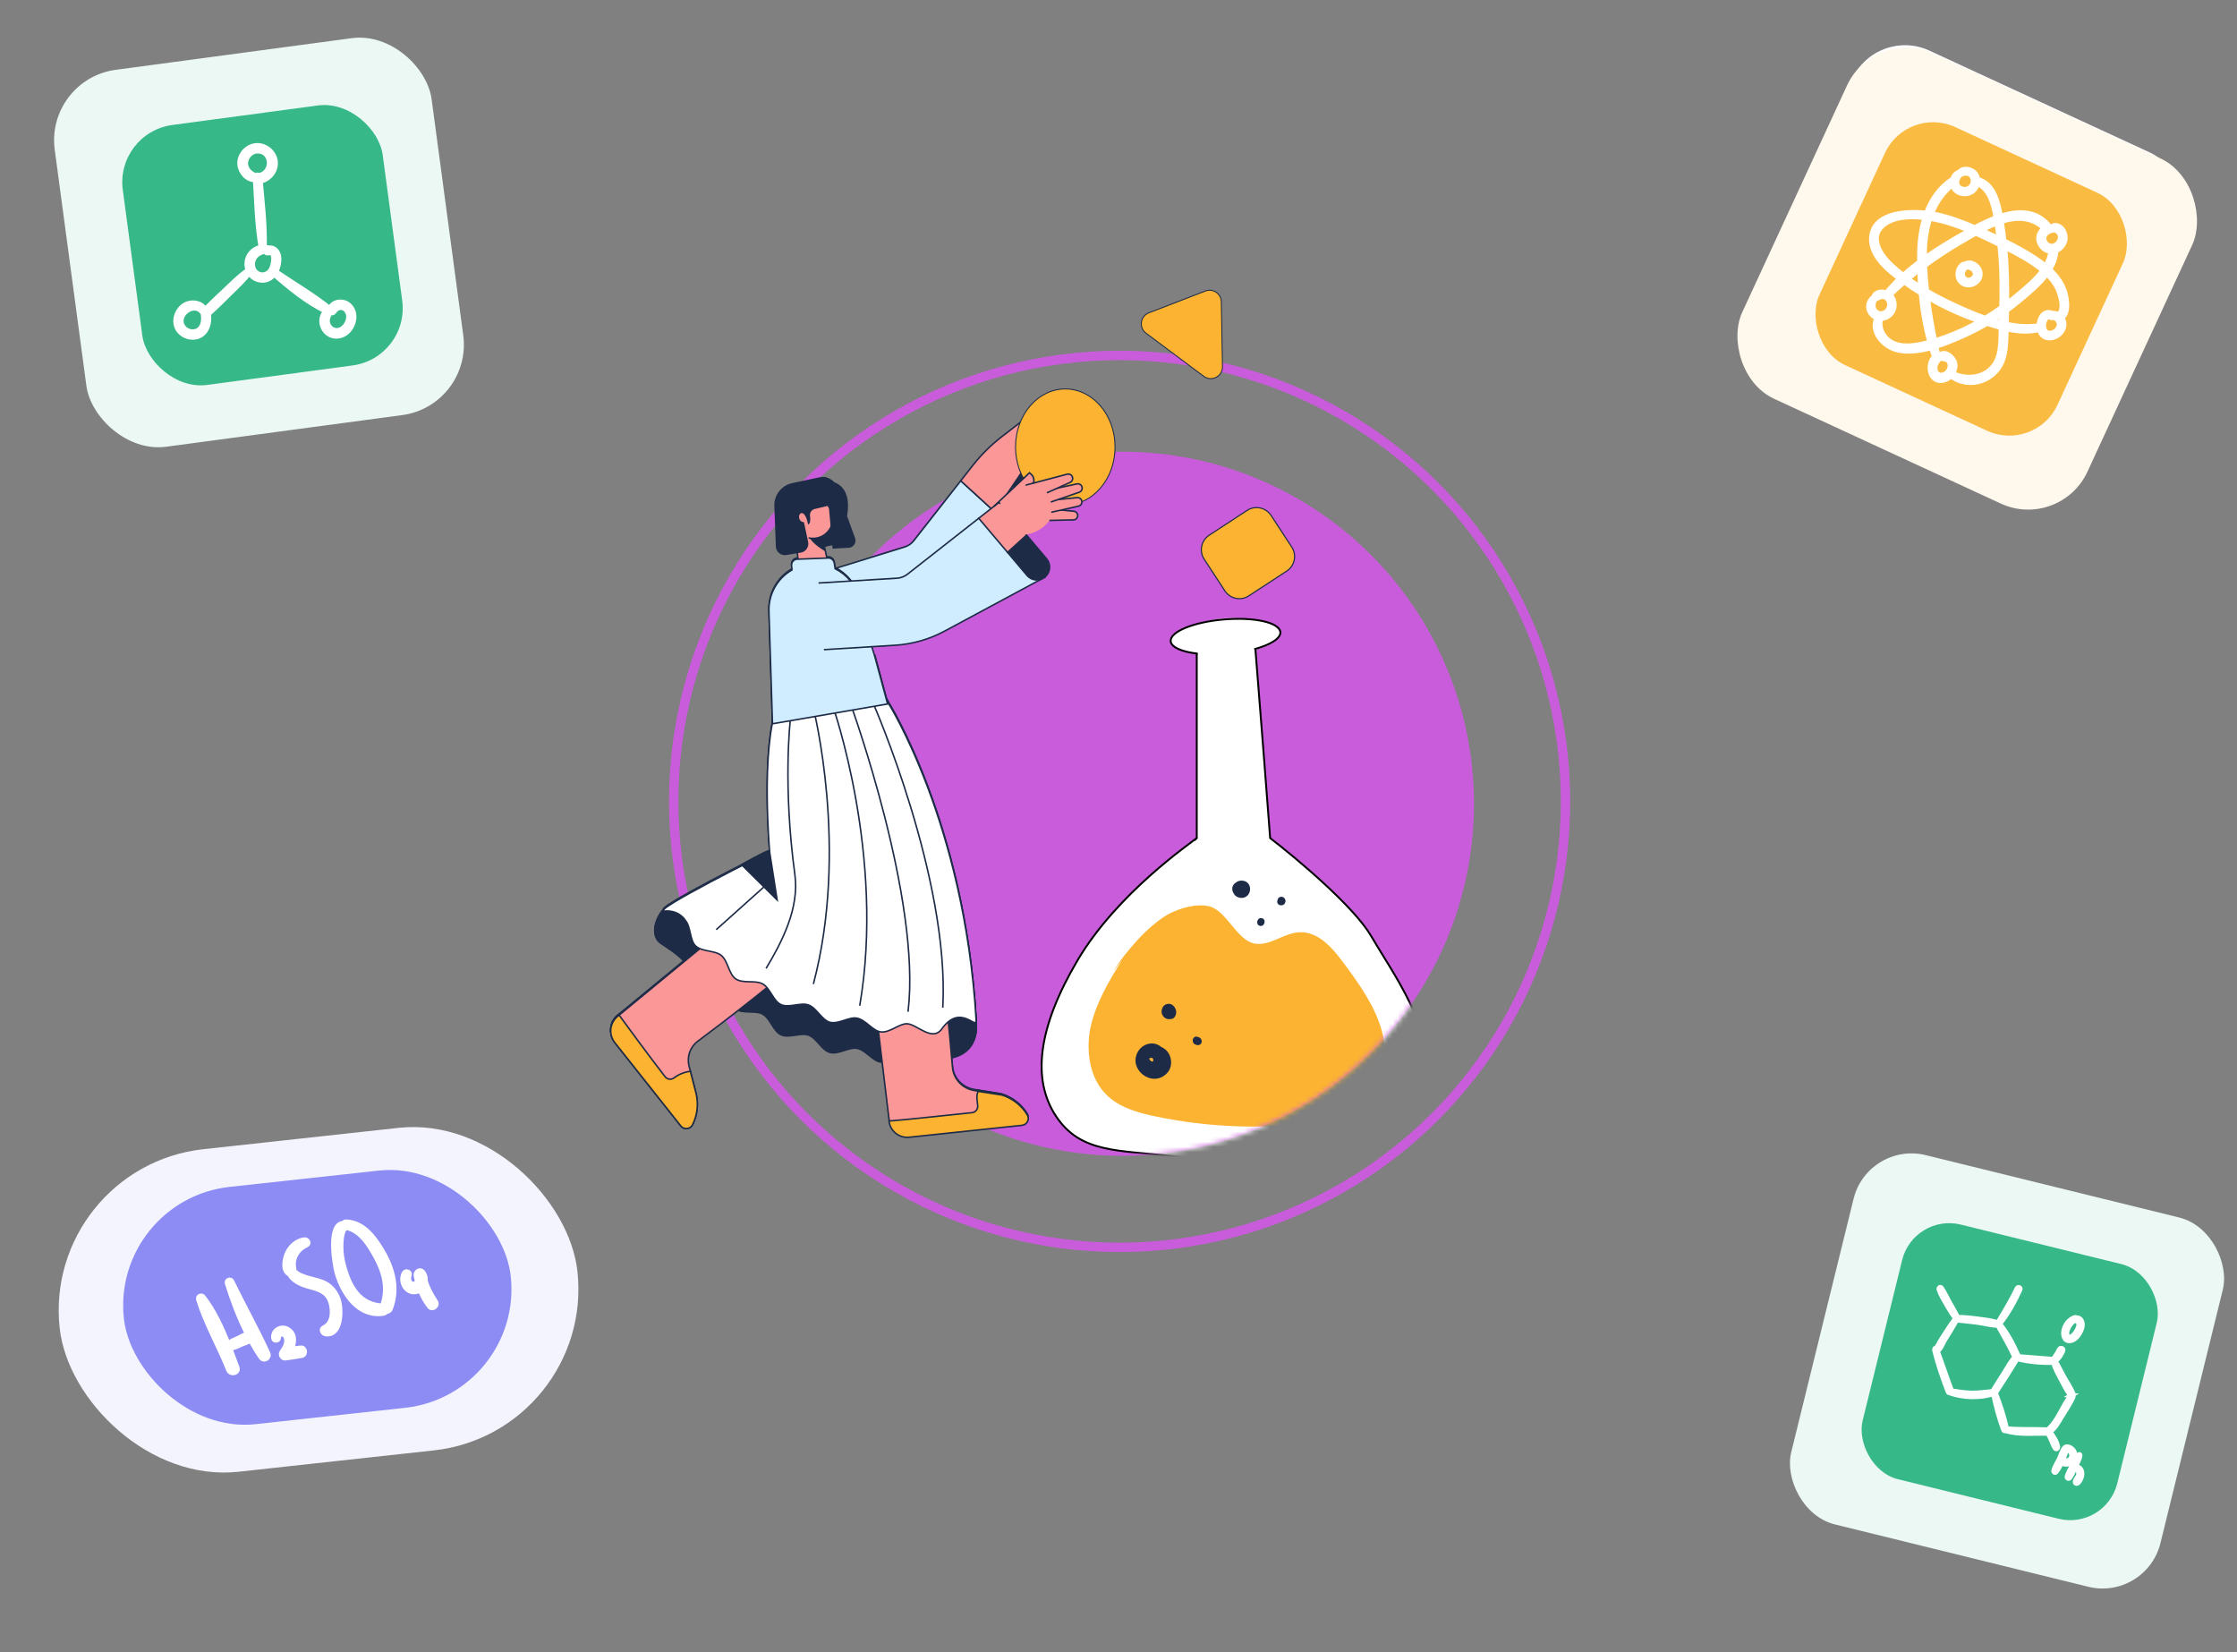
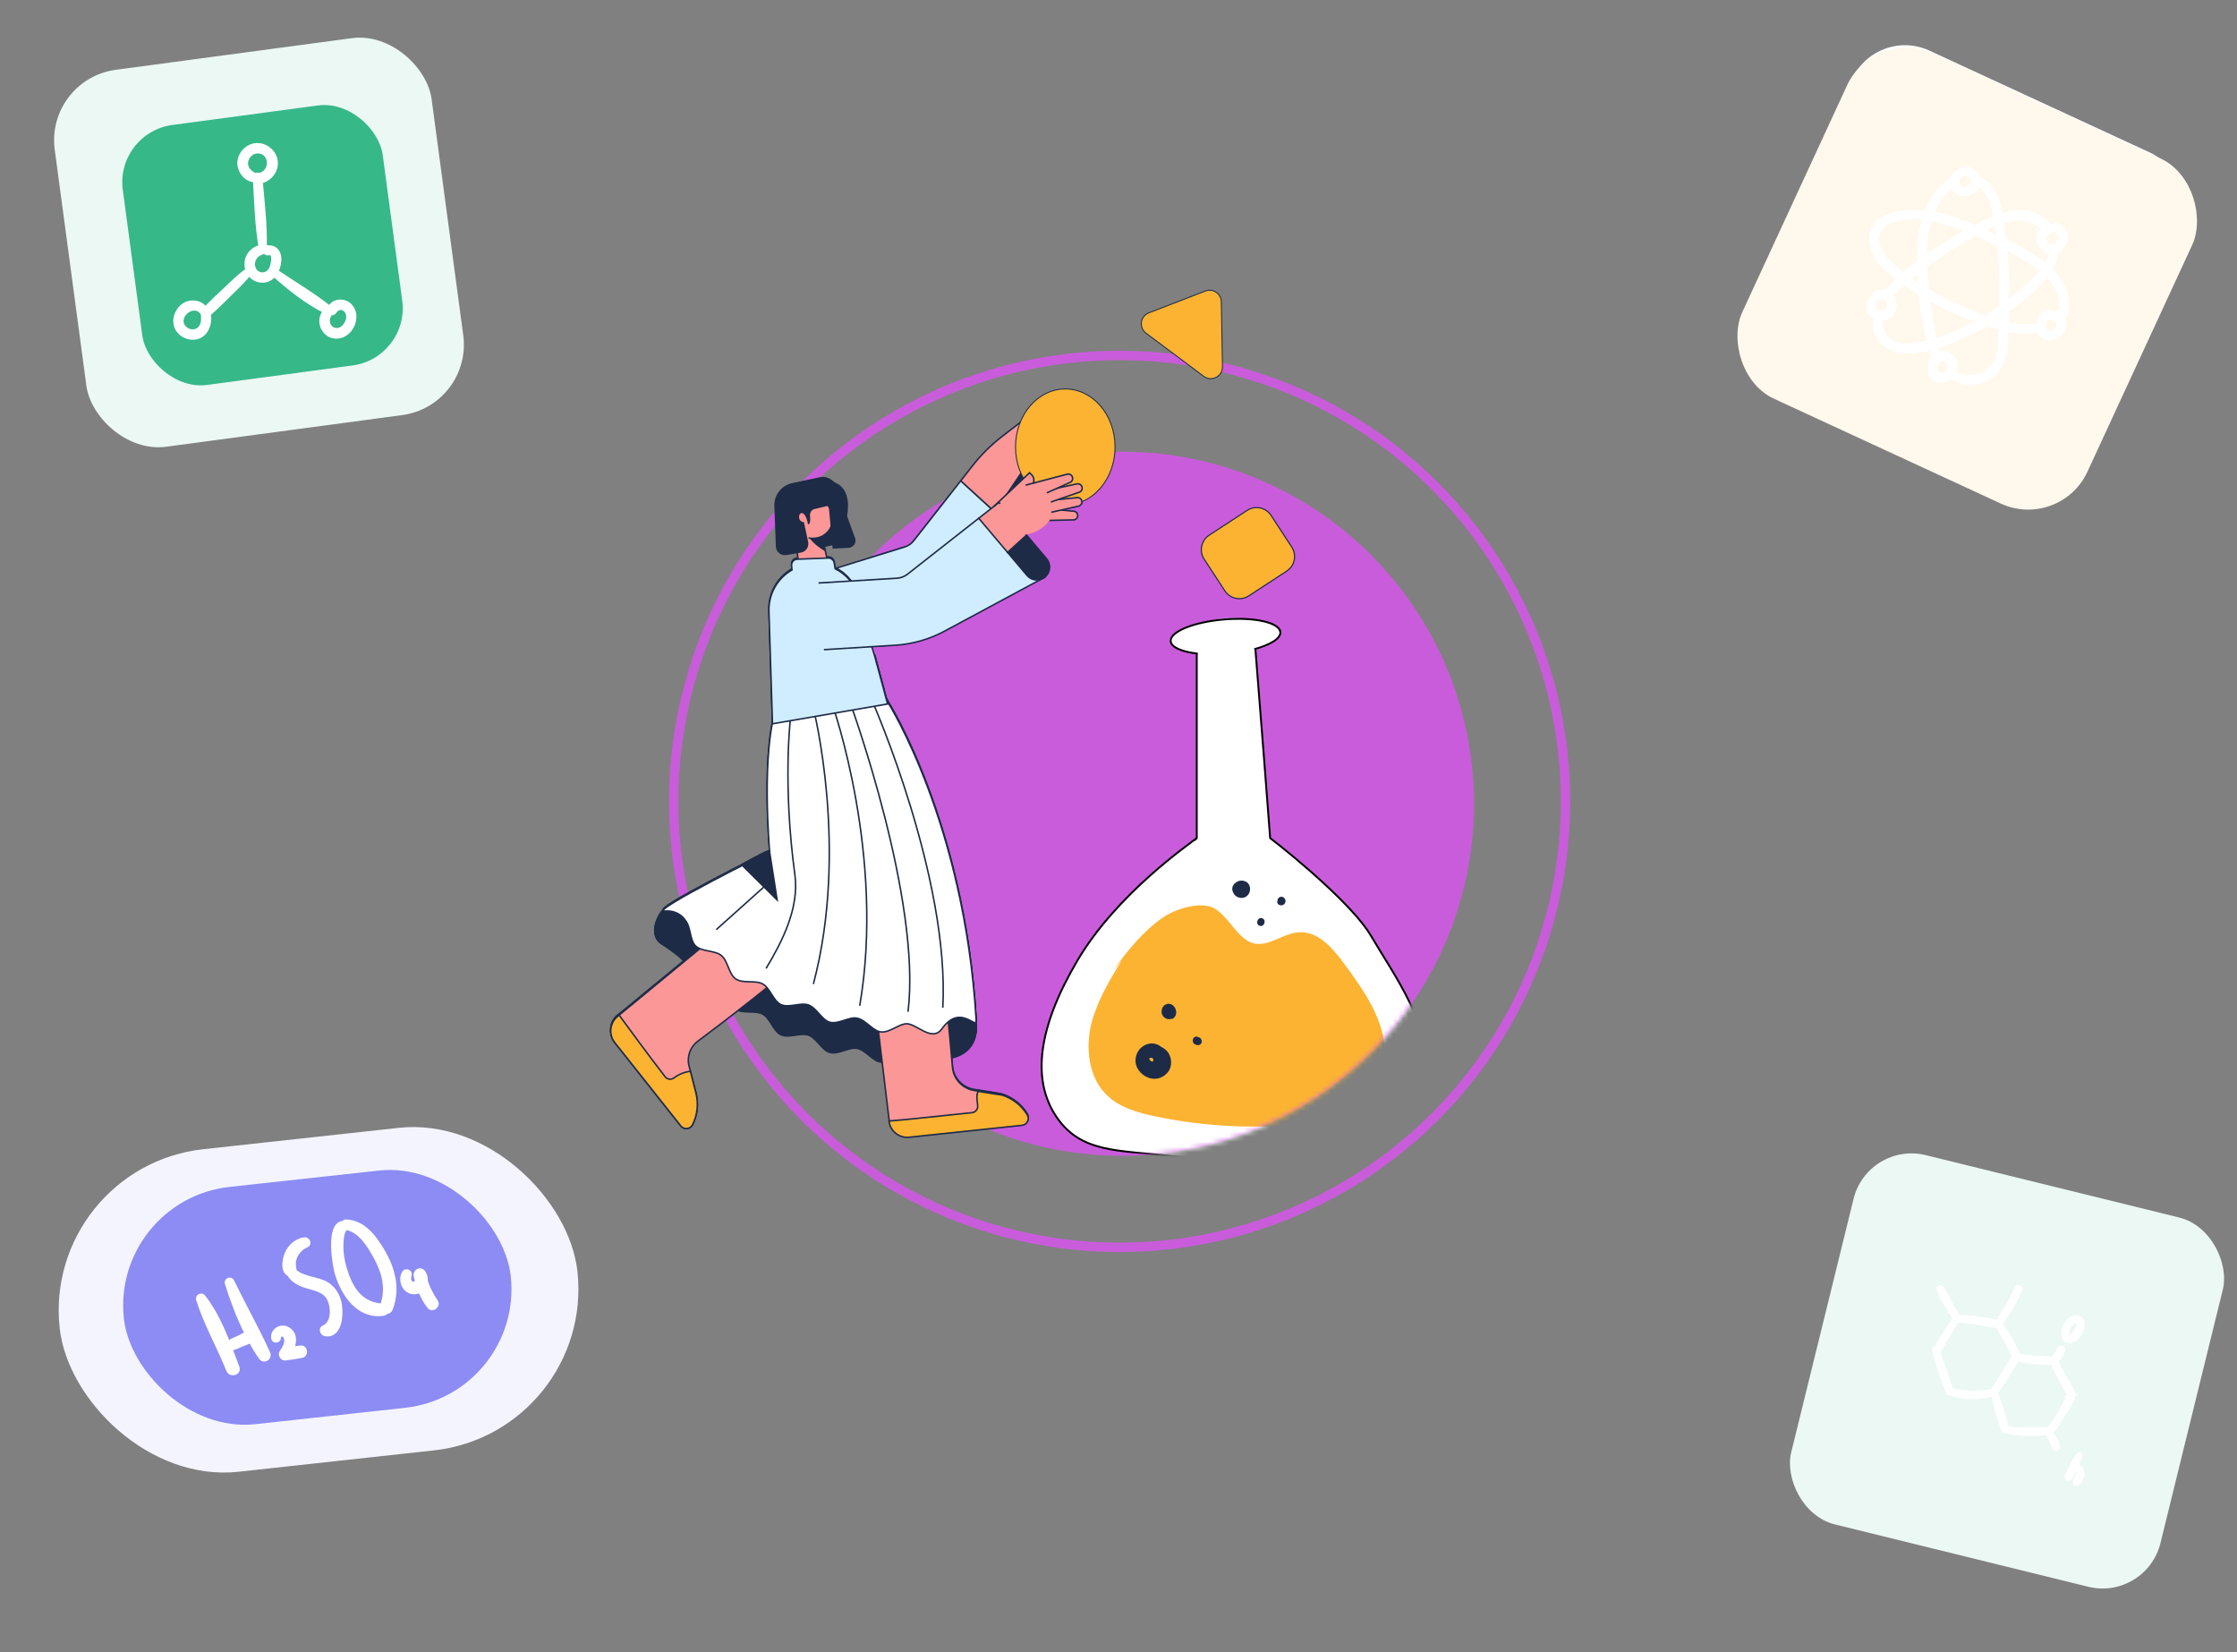
<svg xmlns="http://www.w3.org/2000/svg" width="436" height="322" viewBox="0 0 436 322" fill="none">
  <rect x="0" y="0" width="436" height="322" fill="#808080" stroke="none" />
  <rect x="364.047" y="222.336" width="74.111" height="74.111" rx="11.626" transform="rotate(13.824 364.047 222.336)" fill="#EBF8F3" />
-   <rect x="372.992" y="236.391" width="51.111" height="51.111" rx="9.446" transform="rotate(13.824 372.992 236.391)" fill="#36B889" />
  <path d="M401.032 282.011C400.9 280.965 400.137 279.914 399.544 279.069C399.538 279.06 399.53 279.056 399.523 279.049C399.528 279.03 399.531 279.01 399.532 278.991C400.558 278.283 401.143 277.16 401.776 276.103C402.536 274.832 403.451 273.561 404.036 272.202C404.106 272.039 403.982 271.922 403.843 271.908C403.97 271.837 404.058 271.679 403.991 271.519C403.538 270.442 402.834 269.441 402.27 268.418C401.684 267.357 401.16 266.254 400.531 265.217C401.243 264.755 401.704 263.977 402.031 263.214C402.202 262.815 401.568 262.594 401.396 262.991C401.091 263.695 400.626 264.268 400.228 264.913C400.204 264.915 400.182 264.922 400.163 264.934C397.904 264.751 395.64 264.569 393.38 264.399C393.377 264.379 393.374 264.36 393.366 264.34C393.408 264.243 393.353 264.143 393.269 264.112C392.322 261.953 391.194 259.816 389.701 257.984C389.719 257.972 389.736 257.96 389.751 257.941C391.379 255.932 392.621 253.623 393.688 251.276C393.835 250.953 393.319 250.778 393.169 251.094C392.078 253.4 390.756 255.55 389.449 257.734C389.429 257.766 389.423 257.797 389.421 257.827C388.254 257.382 386.903 257.263 385.674 257.093C384.303 256.904 382.911 256.762 381.526 256.743C381.038 255.722 380.44 254.751 379.889 253.763C379.379 252.847 378.948 251.857 378.346 250.999C378.173 250.754 377.859 251.022 377.937 251.261C378.293 252.35 378.952 253.396 379.523 254.386C380.026 255.256 380.549 256.125 381.179 256.909C381.176 256.913 381.172 256.914 381.169 256.918C380.437 257.918 379.752 258.94 379.085 259.984C378.789 260.447 378.494 260.91 378.2 261.374C378.026 261.647 377.694 262.444 377.369 262.727C377.262 262.718 377.142 262.773 377.113 262.885C377.106 262.912 377.099 262.94 377.092 262.968C377.074 263.036 377.083 263.118 377.115 263.187C377.114 263.205 377.112 263.223 377.117 263.243C377.782 265.95 378.733 268.607 379.716 271.213C379.773 271.365 379.898 271.416 380.02 271.398C380.039 271.417 380.062 271.433 380.091 271.443C382.567 272.322 385.718 272.416 388.243 271.679C388.328 271.655 388.378 271.601 388.405 271.539C388.448 271.588 388.507 271.622 388.569 271.637C389.059 273.975 389.688 276.414 390.535 278.645C390.595 278.802 390.756 278.834 390.887 278.785C393.546 279.596 396.454 279.244 399.197 279.289C399.197 279.29 399.197 279.29 399.197 279.291C399.459 279.794 399.691 280.31 399.927 280.825C400.141 281.291 400.296 281.8 400.585 282.222C400.738 282.446 401.061 282.24 401.032 282.011ZM388.162 271.218C386.773 271.367 385.422 271.552 384.018 271.504C382.769 271.461 381.557 271.252 380.328 271.063C380.328 271.023 380.322 270.981 380.306 270.938C379.349 268.394 378.5 265.81 377.547 263.265C378.196 262.978 378.673 261.651 378.979 261.157C379.79 259.847 380.602 258.544 381.353 257.198C381.382 257.216 381.418 257.229 381.461 257.234C382.786 257.383 384.113 257.498 385.435 257.677C386.737 257.855 388.072 258.225 389.382 258.273C389.396 258.273 389.408 258.269 389.421 258.267C390.569 260.332 391.755 262.347 392.735 264.501C391.964 265.303 391.416 266.35 390.832 267.276C390.01 268.58 389.179 269.88 388.372 271.193C388.358 271.216 388.348 271.24 388.341 271.264C388.297 271.23 388.237 271.21 388.162 271.218ZM391.067 278.45C390.563 276.102 389.756 273.692 388.893 271.449C390.335 269.246 391.766 267.026 393.115 264.763C393.119 264.762 393.122 264.761 393.126 264.76C393.14 264.767 393.152 264.776 393.17 264.781C395.413 265.323 397.874 265.57 400.18 265.483C400.197 265.482 400.213 265.479 400.229 265.476C400.566 266.605 401.124 267.656 401.684 268.69C402.252 269.739 402.784 270.875 403.495 271.837C403.548 271.908 403.614 271.941 403.682 271.946C403.661 271.96 403.642 271.974 403.625 271.994C401.964 274.047 401.166 276.966 399.101 278.674C396.418 278.53 393.748 278.711 391.067 278.45Z" fill="white" stroke="white" />
  <path d="M405.77 258.665C405.974 257.876 405.674 256.739 404.667 256.857C404.665 256.857 404.663 256.858 404.661 256.859C404.599 256.773 404.485 256.754 404.387 256.786C403.318 257.14 402.543 258.132 402.297 259.212C402.084 260.15 402.327 261.448 403.574 261.238C404.669 261.054 405.514 259.648 405.77 258.665ZM402.836 260.093C402.682 259.55 403.04 258.775 403.318 258.343C403.54 257.998 404.129 257.222 404.596 257.348C404.606 257.354 404.614 257.361 404.625 257.365C405.508 257.691 405.193 258.585 404.869 259.204C404.69 259.546 404.473 259.873 404.199 260.148C403.902 260.447 403.129 261.125 402.836 260.093Z" fill="white" stroke="white" />
-   <path d="M404.414 283.737C404.453 283.046 404.021 282.418 403.419 282.108C403.166 281.978 402.742 281.902 402.531 282.088C402.515 282.091 402.499 282.098 402.486 282.111C401.97 282.626 401.788 283.428 401.496 284.085C401.125 284.923 400.554 285.735 400.307 286.615C400.252 286.811 400.503 287.047 400.673 286.866C401.163 286.344 401.481 285.627 401.773 284.953C402.121 285.375 402.858 285.397 403.341 285.217C403.953 284.988 404.378 284.387 404.414 283.737ZM402.893 284.683C402.549 284.722 402.301 284.533 401.982 284.478C402.278 283.822 402.67 283.063 402.649 282.338C402.883 282.293 403.525 282.876 403.574 282.945C403.818 283.285 403.89 283.704 403.706 284.09C403.549 284.418 403.258 284.641 402.893 284.683Z" fill="white" stroke="white" />
  <path d="M405.672 287.762C405.803 287.307 405.785 286.806 405.547 286.388C405.356 286.053 404.891 285.79 404.503 285.793C404.839 285.096 405.272 284.378 405.373 283.604C405.386 283.512 405.258 283.442 405.189 283.51C404.63 284.063 404.319 284.847 403.963 285.54C403.6 286.247 403.139 286.972 402.915 287.737C402.832 288.021 403.199 288.215 403.379 287.971C403.756 287.461 404.019 286.859 404.283 286.272C404.511 286.151 404.868 286.353 404.997 286.548C405.152 286.781 405.198 287.074 405.154 287.347C405.066 287.901 404.55 288.282 404.492 288.814C404.472 288.994 404.675 289.134 404.837 289.054C405.26 288.845 405.546 288.202 405.672 287.762Z" fill="white" stroke="white" />
  <rect x="365.758" y="5.109" width="69.956" height="69.956" rx="11.319" transform="rotate(24.802 365.758 5.109)" fill="white" />
  <rect x="365.328" y="5.109" width="74.111" height="74.111" rx="12.719" transform="rotate(24.802 365.328 5.109)" fill="#FFF8EC" />
-   <rect x="371.719" y="20.441" width="51.111" height="51.111" rx="10.334" transform="rotate(24.802 371.719 20.441)" fill="#FABB42" />
-   <path d="M385.866 52.916C385.564 51.801 384.122 50.775 383.033 51.501C382.61 51.41 382.202 51.829 381.988 52.171C381.686 52.654 381.576 53.257 381.66 53.817C381.84 55.017 382.964 55.714 384.13 55.464C385.283 55.216 386.194 54.123 385.866 52.916ZM383.823 54.61C383.065 54.723 382.493 54.178 382.471 53.429C382.46 53.088 382.566 52.744 382.767 52.469C382.904 52.281 383.115 52.163 383.224 51.971C383.974 52.011 384.796 52.354 384.992 53.156C385.173 53.899 384.512 54.508 383.823 54.61Z" fill="white" stroke="white" />
  <path d="M402.228 56.441C401.632 54.905 400.641 53.631 399.461 52.534C400.153 51.395 400.614 50.16 400.688 48.817C401.501 48.52 402.175 47.812 402.412 46.947C402.763 45.668 401.935 43.907 400.438 43.954C400.277 43.959 400.146 44.085 400.097 44.23C399.866 44.17 399.629 44.158 399.395 44.186C399.379 44.109 399.344 44.031 399.283 43.958C396.782 40.977 393.257 41.08 389.873 42.178C389.361 39.212 388.429 35.73 385.412 34.979C385.375 34.594 385.247 34.218 385.009 33.892C384.339 32.976 382.606 32.585 381.859 33.601C381.209 33.753 380.801 34.295 380.641 34.921C380.6 34.932 380.558 34.949 380.514 34.977C378.067 36.565 376.475 38.919 375.495 41.558C371.202 41.094 364.694 41.636 364.795 46.729C364.848 49.413 366.939 51.6 368.882 53.192C369.342 53.57 369.813 53.938 370.289 54.297C369.362 55.182 368.483 56.114 367.669 57.101C366.739 56.755 365.522 56.909 365.181 57.909C365.176 57.923 365.177 57.935 365.174 57.949C364.156 58.68 363.854 60.032 364.712 61.114C365.022 61.504 365.411 61.766 365.831 61.909C364.512 64.807 367.324 67.718 370.13 68.242C372.152 68.62 374.332 68.323 376.459 67.733C376.646 68.348 376.842 68.958 377.056 69.556C375.452 70.966 376.127 74.843 378.958 74.024C379.451 73.882 379.889 73.591 380.234 73.214C382.933 75.356 386.847 74.793 389.082 72.223C390.322 70.798 390.738 69.028 390.865 67.184C390.936 66.144 390.976 65.1 391.005 64.055C393.167 64.538 395.372 64.73 397.524 64.182C397.728 65.12 398.375 65.88 399.582 65.829C400.89 65.773 402.174 64.679 402.256 63.335C402.288 62.804 402.123 62.317 401.834 61.931C403.339 60.9 402.766 57.827 402.228 56.441ZM400.628 44.815C400.63 44.815 400.632 44.814 400.634 44.814C401.284 45.179 401.747 45.7 401.55 46.581C401.323 47.594 400.196 48.362 399.209 47.843C398.465 47.451 398.081 46.497 398.542 45.757C398.96 45.084 399.862 44.779 400.628 44.815ZM398.467 44.523C398.083 44.767 397.76 45.123 397.565 45.55C396.986 46.821 397.785 48.335 399.041 48.817C399.28 48.909 399.523 48.953 399.763 48.964C399.632 50.009 399.251 50.979 398.714 51.882C397.993 51.288 397.224 50.747 396.446 50.244C394.561 49.025 392.586 47.954 390.57 46.966C390.464 46.047 390.346 45.13 390.198 44.216C390.144 43.879 390.089 43.518 390.031 43.143C392.999 42.185 396.001 42.156 398.467 44.523ZM390.697 48.112C393.232 49.389 395.823 50.759 398.029 52.553C398.082 52.596 398.133 52.642 398.186 52.685C396.884 54.491 395.022 56.02 393.441 57.361C392.675 58.011 391.888 58.636 391.084 59.241C391.129 55.529 391.059 51.807 390.697 48.112ZM390.215 57.258C390.208 58.144 390.191 59.029 390.17 59.914C389.122 60.665 388.046 61.376 386.942 62.041C385.004 61.361 383.134 60.551 381.421 59.771C379.441 58.87 377.429 57.864 375.488 56.73C375.302 55.078 375.168 53.419 375.093 51.755C377.31 50.108 379.623 48.585 382.052 47.176C382.984 46.634 384.009 46.017 385.09 45.411C386.696 46.125 388.27 46.896 389.801 47.662C390.143 50.847 390.241 54.059 390.215 57.258ZM386.008 62.586C385.544 62.851 385.077 63.11 384.604 63.359C382.204 64.621 379.675 65.677 377.067 66.446C376.487 63.591 375.982 60.719 375.619 57.831C376.067 58.093 376.516 58.351 376.969 58.601C379.853 60.198 382.887 61.523 386.008 62.586ZM389.463 45.038C389.539 45.535 389.609 46.033 389.672 46.532C388.871 46.151 388.065 45.781 387.256 45.42C386.856 45.241 386.455 45.063 386.053 44.886C387.081 44.34 388.148 43.829 389.227 43.423C389.315 44.011 389.389 44.562 389.463 45.038ZM382.162 33.954C382.985 33.61 384.007 33.576 384.454 34.522C384.867 35.397 384.423 36.507 383.51 36.827C382.737 37.098 381.716 36.822 381.437 35.986C381.18 35.217 381.587 34.448 382.162 33.954ZM380.597 35.927C380.627 36.108 380.674 36.282 380.746 36.444C381.303 37.703 382.965 38.065 384.126 37.452C384.762 37.117 385.198 36.484 385.358 35.792C387.748 36.603 388.61 39.741 389.074 42.458C387.607 43.001 386.185 43.701 384.904 44.387C382.5 43.359 380.044 42.429 377.492 41.873C377.17 41.803 376.808 41.737 376.422 41.679C377.287 39.488 378.62 37.509 380.597 35.927ZM376.115 42.523C378.781 42.965 381.4 43.847 383.94 44.913C383.776 45.004 383.616 45.094 383.459 45.181C380.629 46.767 377.748 48.465 375.05 50.396C375.012 47.704 375.289 44.999 376.115 42.523ZM368.406 51.522C366.489 49.685 364.339 46.418 366.764 44.088C368.714 42.215 371.976 42.067 374.508 42.308C374.742 42.33 374.975 42.361 375.208 42.391C374.49 44.654 374.187 47.084 374.158 49.396C374.151 49.944 374.15 50.496 374.155 51.051C373.041 51.884 371.963 52.76 370.94 53.689C370.053 53.005 369.203 52.285 368.406 51.522ZM374.368 56.055C373.495 55.514 372.643 54.944 371.818 54.346C372.593 53.694 373.382 53.061 374.183 52.446C374.215 53.639 374.274 54.845 374.368 56.055ZM365.371 60.535C364.879 59.872 364.986 58.899 365.497 58.255C365.532 58.252 365.566 58.245 365.597 58.229C366.34 57.863 367.098 57.437 367.826 58.144C368.574 58.871 368.454 60.089 367.687 60.74C366.984 61.338 365.941 61.304 365.371 60.535ZM374.88 67.021C372.885 67.473 370.476 67.794 368.612 66.716C366.957 65.758 366.029 63.875 366.539 62.033C367.179 62.048 367.831 61.809 368.349 61.324C369.411 60.328 369.472 58.584 368.415 57.554C368.388 57.528 368.358 57.505 368.328 57.48C369.248 56.596 370.184 55.742 371.139 54.918C372.218 55.696 373.325 56.436 374.458 57.133C374.759 60.376 375.303 63.625 376.158 66.706C375.734 66.819 375.307 66.924 374.88 67.021ZM378.539 73.123C377.493 73.288 376.981 72.287 377.136 71.371C377.25 70.695 377.649 70.224 378.109 69.786C378.117 69.789 378.124 69.793 378.133 69.795C378.916 69.957 379.795 69.857 380.056 70.85C380.319 71.848 379.538 72.966 378.539 73.123ZM389.651 69.036C388.635 73.284 384.185 74.509 380.553 72.799C380.943 72.189 381.118 71.443 380.961 70.726C380.749 69.761 379.276 68.429 378.278 69.062C378.048 69.076 377.839 69.126 377.647 69.199C377.523 68.63 377.402 68.06 377.282 67.489C379.122 66.914 380.903 66.152 382.485 65.457C384.127 64.736 385.72 63.91 387.263 62.999C388.178 63.29 389.111 63.578 390.057 63.824C390.025 65.558 390.05 67.371 389.651 69.036ZM388.173 62.449C388.838 62.036 389.491 61.605 390.135 61.159C390.117 61.77 390.1 62.38 390.078 62.991C389.439 62.833 388.804 62.648 388.173 62.449ZM401.312 63.652C401.056 64.436 400.115 65.079 399.288 64.94C398.506 64.808 398.234 64.042 398.273 63.324C398.317 62.522 398.738 61.838 399.44 61.504C399.468 61.724 399.665 61.941 399.949 61.897C400.241 61.853 400.505 61.919 400.726 62.054C400.775 62.116 400.838 62.167 400.914 62.197C401.298 62.547 401.482 63.134 401.312 63.652ZM401.067 61.293C400.7 61.111 400.277 61.031 399.839 61.095C399.817 61.041 399.773 60.995 399.703 60.976C398.319 60.605 397.456 62.071 397.453 63.487C395.37 63.825 393.193 63.664 391.029 63.21C391.048 62.306 391.059 61.403 391.069 60.501C391.985 59.835 392.877 59.138 393.745 58.41C395.461 56.971 397.499 55.305 398.924 53.339C399.762 54.137 400.501 55.042 401.025 56.078C401.557 57.129 402.703 60.712 401.067 61.293Z" fill="white" stroke="white" />
  <rect x="8.828" y="15.445" width="74.111" height="74.111" rx="13.849" transform="rotate(-7.635 8.828 15.445)" fill="#EBF8F3" />
  <rect x="22.438" y="25.852" width="51.111" height="51.111" rx="11.252" transform="rotate(-7.635 22.438 25.852)" fill="#36B889" />
  <path d="M68.056 59.499C66.943 58.464 64.9 58.65 64.316 60.109C64.307 60.112 64.299 60.111 64.29 60.115C61.026 57.499 57.247 55.292 53.776 52.938C53.988 52.547 54.145 52.111 54.24 51.656C54.422 50.782 54.502 49.748 53.935 48.992C53.538 48.464 52.973 48.233 52.385 48.308C52.105 48.211 51.817 48.161 51.531 48.149C51.641 43.884 51.128 39.568 50.747 35.316C50.789 35.314 50.832 35.307 50.877 35.296C52.615 34.839 53.931 33.174 53.66 31.331C53.391 29.506 51.531 28.101 49.705 28.374C47.99 28.63 46.596 30.275 46.727 32.022C46.843 33.58 48.168 35.093 49.76 35.039C50.013 39.413 50.127 43.871 50.869 48.191C49.712 48.391 48.671 49.224 48.283 50.393C48.028 51.161 48.062 51.97 48.334 52.673C46.857 53.65 45.63 54.884 44.343 56.1C42.92 57.446 41.463 58.778 40.106 60.192C40.049 60.187 39.991 60.192 39.935 60.207C39.181 58.948 37.31 58.683 36.052 59.411C34.521 60.296 33.725 62.46 34.613 64.056C35.41 65.488 37.369 66.171 38.863 65.456C40.429 64.707 40.911 62.773 40.64 61.149C40.683 61.126 40.726 61.1 40.767 61.063C42.272 59.732 43.69 58.288 45.123 56.88C46.342 55.684 47.571 54.542 48.581 53.171C48.994 53.857 49.662 54.383 50.533 54.563C51.779 54.821 52.771 54.322 53.431 53.468C56.416 56.094 59.877 58.905 63.477 60.641C62.505 61.585 62.44 63.219 63.292 64.371C64.459 65.951 66.614 65.851 67.89 64.481C69.149 63.131 69.507 60.848 68.056 59.499ZM50.498 34.203C50.293 34.041 49.969 34.055 49.817 34.249C48.897 33.827 48.046 33.178 47.896 32.101C47.724 30.863 48.752 29.548 50.019 29.448C53.007 29.212 53.368 33.52 50.569 34.179C50.543 34.185 50.522 34.195 50.498 34.203ZM38.836 64.198C37.955 64.959 36.507 64.705 35.794 63.833C33.945 61.57 37.907 58.44 39.544 61.038C39.558 61.06 39.577 61.074 39.593 61.091C39.727 62.175 39.728 63.428 38.836 64.198ZM52.869 52.458C52.325 53.484 51.12 53.882 50.107 53.236C49.151 52.627 48.991 51.247 49.54 50.313C50.008 49.515 50.824 49.146 51.681 48.963C51.762 49.184 51.986 49.371 52.252 49.305C53.92 48.889 53.256 51.729 52.869 52.458ZM67.001 63.814C66.125 64.646 64.789 64.617 64.11 63.523C63.55 62.621 63.873 61.68 64.425 60.893C64.635 61.035 64.947 61.029 65.115 60.755C65.767 59.696 67.018 59.645 67.672 60.711C68.287 61.712 67.786 63.069 67.001 63.814Z" fill="white" stroke="white" stroke-width="0.933" />
  <rect x="8.195" y="227.395" width="101.516" height="63.23" rx="31.615" transform="rotate(-6.239 8.195 227.395)" fill="#F4F4FE" />
  <rect x="21.617" y="233.832" width="75.852" height="46.514" rx="23.257" transform="rotate(-6.239 21.617 233.832)" fill="#8C8CF4" />
  <path d="M52.179 263.736C50.025 258.999 47.415 254.395 45.144 249.699C44.918 249.231 44.153 249.559 44.307 250.052C45.336 253.347 46.636 256.808 48.261 260.013C47.623 260.147 46.971 260.57 46.422 260.834C45.782 261.142 44.872 261.401 44.482 262.025C43.191 258.756 41.689 255.485 39.622 252.817C39.379 252.361 38.535 252.629 38.711 253.201C40.154 257.887 42.756 262.39 44.575 266.956C44.964 267.932 46.556 267.529 46.18 266.514C45.71 265.248 45.228 263.938 44.718 262.621C45.492 262.776 46.361 262.232 47.063 261.948C47.656 261.708 48.33 261.523 48.839 261.137C49.473 262.305 50.155 263.431 50.888 264.49C51.441 265.29 52.575 264.609 52.179 263.736Z" fill="white" stroke="white" />
  <path d="M58.643 262.714C58.025 262.776 57.406 262.864 56.788 262.962C57.303 261.621 57.565 260.135 56.195 259.17C54.927 258.277 53.104 259.251 53.36 260.828C53.443 261.334 54.303 261.221 54.261 260.706C54.206 260.041 54.956 259.762 55.452 260.134C55.746 260.355 55.862 260.782 55.893 261.127C55.97 261.989 55.453 262.864 54.956 263.531C54.643 263.951 55.059 264.704 55.589 264.634C56.671 264.493 57.765 264.346 58.834 264.124C59.614 263.961 59.454 262.632 58.643 262.714Z" fill="white" stroke="white" />
  <path d="M65.999 253.604C65.61 252.166 64.762 250.951 63.452 250.209C61.725 249.232 58.635 249.242 57.246 247.635C57.324 247.241 57.178 246.885 57.162 246.457C57.142 245.896 57.251 245.34 57.48 244.827C57.942 243.79 58.719 243.072 59.74 242.606C60.345 242.33 59.871 241.544 59.326 241.623C57.838 241.837 56.599 242.935 56.006 244.288C55.544 245.342 55.086 247.5 56.301 248.2C56.346 248.227 56.392 248.246 56.437 248.26C56.939 249.207 57.888 249.861 59.067 250.313C61.193 251.127 63.584 251.087 64.466 253.675C65.033 255.34 64.98 257.944 63.145 258.762C62.505 259.047 62.935 259.852 63.459 259.922C66.458 260.323 66.504 255.473 65.999 253.604Z" fill="white" stroke="white" />
  <path d="M74.456 243.76C72.87 241.097 70.787 238.276 67.434 238.147C67.228 238.139 67.079 238.26 67.001 238.419C63.873 238.42 65.295 246.653 65.751 248.162C66.969 252.192 69.949 256.648 74.724 255.917C74.967 255.88 75.105 255.743 75.172 255.574C75.522 255.607 75.903 255.452 76.064 255.04C77.578 251.16 76.517 247.223 74.456 243.76ZM67.399 248.163C66.921 246.76 66.539 245.262 66.453 243.779C66.413 243.07 66.308 239.419 67.556 239.231C67.58 239.227 67.597 239.216 67.618 239.208C70.387 239.872 72.012 242.613 73.312 244.971C74.976 247.988 75.783 251.229 74.54 254.548L74.538 254.547C70.567 254.286 68.596 251.674 67.399 248.163Z" fill="white" stroke="white" />
  <path d="M84.894 253.728C84.034 252.414 83.32 251.11 82.875 249.657C82.938 249.04 82.775 248.395 82.345 247.892C81.831 247.293 80.983 247.948 81.118 248.606C81.191 248.966 81.279 249.324 81.373 249.679C81.215 250.048 80.829 250.347 80.46 250.286C79.639 250.149 79.482 249.104 79.744 248.477C79.968 247.94 79.106 247.612 78.824 248.089C77.94 249.582 78.997 251.894 80.891 251.723C81.287 251.687 81.627 251.549 81.914 251.347C82.365 252.514 82.96 253.621 83.751 254.61C84.267 255.253 85.343 254.415 84.894 253.728Z" fill="white" stroke="white" />
  <circle cx="218.216" cy="156.177" r="86.91" stroke="#C95CDB" stroke-width="1.83" />
  <circle cx="218.676" cy="156.633" r="68.614" fill="#C95CDB" />
  <mask id="mask0_9151_90500" style="mask-type:alpha" maskUnits="userSpaceOnUse" x="150" y="88" width="138" height="138">
    <circle cx="218.676" cy="156.633" r="68.614" fill="#D9D9D9" />
  </mask>
  <g mask="url(#mask0_9151_90500)">
    <path d="M177.407 106.272L187.26 93.703L193.914 99.786L188.103 108.397C184.14 114.268 178.244 118.564 171.442 120.537L161.619 123.386L152.688 113.923L177.407 106.272Z" fill="#CFEDFF" stroke="#1D2B47" stroke-width="0.295" />
    <path d="M195.258 85.106L200.522 81.039L199.941 90.847L193.904 99.79L187.25 93.707L189.569 90.753C191.225 88.644 193.136 86.747 195.258 85.106Z" fill="#FC9797" stroke="#1D2B47" stroke-width="0.295" />
    <path d="M190.251 199.212C190.533 201.692 189.662 205.985 183.577 206.18C180.369 206.283 178.697 205.251 176.8 205.184C175.269 205.128 173.456 206.97 171.681 206.773C170.114 206.592 168.755 204.423 167.039 204.092C165.468 203.796 163.402 205.34 161.739 204.886C160.183 204.465 159.183 202.097 157.573 201.517C156.049 200.974 153.764 202.155 152.213 201.444C150.736 200.766 150.147 198.266 148.666 197.426C147.253 196.623 144.8 197.406 143.397 196.441C142.059 195.519 141.909 192.956 140.595 191.873C139.341 190.839 136.799 191.19 135.574 190C134.413 188.865 134.111 188.122 133.131 186.945C132.152 185.768 128.911 183.706 128.911 183.706C126.61 182.236 127.784 178.869 129.303 177.229L129.769 176.826C130.297 176.255 130.986 175.859 131.745 175.691L150.015 171.631C150.015 171.631 154.333 154.361 157.573 145.724C166.611 142.779 173.078 142.584 173.078 142.584C173.078 142.584 187.972 160.921 190.251 199.212Z" fill="#1D2B47" stroke="#1D2B47" stroke-width="0.295" />
    <path d="M156.172 129.055L168.308 176.532L173.672 221.253L199.964 218.361L198.264 215.617C197.412 214.237 196.003 213.295 194.402 213.036L189.843 212.295C187.561 211.924 185.826 210.046 185.636 207.743C184.599 195.173 180.801 155.547 172.824 136.15C161.815 129.313 156.172 129.055 156.172 129.055V129.055Z" fill="#FC9797" stroke="#1D2B47" stroke-width="0.295" />
    <path d="M162.255 181.606C150.805 191.522 140.551 199.313 136.012 202.688C134.511 203.801 133.833 205.712 134.298 207.522L135.645 212.764C136.177 214.84 135.942 217.038 134.985 218.955L134.023 220.878L117.594 200.141L153.204 170.825L150.222 149.706C149.748 146.346 151.295 145.941 151.763 142.581L154.513 136.594L163.688 128.561C163.688 128.561 176.179 169.541 162.255 181.606Z" fill="#FC9797" stroke="#1D2B47" stroke-width="0.295" />
    <path d="M190.242 198.424C190.524 200.903 187.297 195.087 183.568 200.29C181.697 202.896 178.688 199.361 176.791 199.292C175.26 199.238 173.447 201.08 171.672 200.881C170.105 200.7 168.746 198.531 167.03 198.202C165.459 197.904 163.393 199.448 161.73 198.996C160.174 198.573 159.174 196.206 157.564 195.624C156.04 195.082 153.755 196.264 152.204 195.552C150.727 194.874 150.138 192.374 148.657 191.534C147.244 190.733 144.791 191.514 143.388 190.549C142.05 189.628 141.9 187.063 140.586 185.981C139.332 184.948 136.79 185.299 135.565 184.108C134.404 182.975 134.686 180.42 133.567 179.133C133.567 179.133 132.434 177.127 129.59 177.326C126.279 177.552 150.006 165.746 150.006 165.746C150.006 165.746 148.24 145.922 151.479 137.285C160.508 134.336 173.069 136.692 173.069 136.692C173.069 136.692 187.963 160.142 190.242 198.424Z" fill="white" stroke="#1D2B47" stroke-width="0.295" />
    <path d="M149.996 165.748L151.469 175.169L144.68 168.436C144.68 168.436 149.018 165.941 149.996 165.748Z" fill="#1D2B47" stroke="#1D2B47" stroke-width="0.295" />
    <path d="M173.273 218.247C176.545 218.011 184.396 217.127 189.437 216.62C190.125 216.552 190.626 215.939 190.558 215.252C190.428 213.927 190.251 213.338 190.645 212.463L195.31 213.193C197.353 213.841 199.094 215.203 200.213 217.031C200.732 217.879 200.19 218.979 199.201 219.083L173.666 221.781L173.273 218.247Z" fill="#FCB332" stroke="#1D2B47" stroke-width="0.295" />
    <path d="M170.211 136.887C170.211 136.887 185.128 170.943 183.754 196.165" stroke="#1D2B47" stroke-width="0.295" />
    <path d="M165.891 137.279C165.891 137.279 179.629 175.162 176.98 196.951" stroke="#1D2B47" stroke-width="0.295" />
    <path d="M162.352 137.473C162.352 137.473 172.57 166.623 167.565 195.771" stroke="#1D2B47" stroke-width="0.295" />
    <path d="M158.546 137.873C158.546 137.873 165.5 165.248 158.531 191.549" stroke="#1D2B47" stroke-width="0.295" />
    <path d="M154.023 140.225C154.023 140.225 152.552 152.786 154.927 170.251C155.811 176.759 152.442 183.297 149.312 188.508" stroke="#1D2B47" stroke-width="0.295" />
    <path d="M150.805 170.908L139.594 180.955L150.805 170.908Z" fill="#F76D6D" />
    <path d="M150.805 170.908L139.594 180.955" stroke="#1D2B47" stroke-width="0.295" />
    <path d="M167.682 117.283L167.413 116.284C166.75 113.821 165.063 111.76 162.78 110.622L162.588 109.476C162.489 108.917 161.993 108.517 161.426 108.538L155.369 108.767C155.057 108.78 154.765 108.921 154.56 109.156C154.355 109.39 154.255 109.699 154.284 110.009L154.364 110.859C151.496 112.498 149.768 115.587 149.872 118.888L150.56 140.842L172.995 136.981L170.493 127.706" stroke="#1D2B47" stroke-width="0.295" stroke-linecap="round" />
    <path d="M160.315 93.084C160.315 93.084 164.653 93.16 163.542 99.72C164.116 101.242 164.736 103.084 165.089 103.973C165.229 104.326 165.207 104.723 165.028 105.058C164.849 105.392 164.531 105.631 164.16 105.71L160.476 106.498L158.258 96.133" fill="#1D2B47" />
    <path d="M160.315 93.084C160.315 93.084 164.653 93.16 163.542 99.72C164.116 101.242 164.736 103.084 165.089 103.973C165.229 104.326 165.207 104.723 165.028 105.058C164.849 105.392 164.531 105.631 164.16 105.71L160.476 106.498L158.258 96.133" stroke="#1D2B47" stroke-width="0.295" stroke-linecap="round" />
    <path d="M154.656 101.818L155.759 110.715L161.757 111.539L159.475 100.887" fill="#FC9797" />
    <path d="M161.758 111.539L159.477 100.887" stroke="#1D2B47" stroke-width="0.295" stroke-linecap="round" />
    <path d="M160.249 104.496C160.249 104.496 158.839 104.939 157.641 104.496C158.277 106.067 160.894 107.468 160.894 107.468L160.249 104.496Z" fill="#1D2B47" />
    <circle cx="158.448" cy="101.055" r="3.877" fill="#FC9797" />
    <path d="M157.709 104.862C159.253 105.165 160.827 104.505 161.693 103.19C162.558 101.876 162.542 100.169 161.653 98.87C160.765 97.572 159.179 96.94 157.641 97.27" stroke="#1D2B47" stroke-width="0.295" stroke-linecap="round" />
    <path d="M158.72 99.065C158.075 99.233 157.652 99.85 157.728 100.511C157.876 101.808 157.596 101.996 157.596 101.996C157.596 101.996 157.261 99.96 156.33 99.857C155.399 99.754 155.219 101.701 156.569 101.914L157.368 105.643C157.458 106.071 157.369 106.517 157.123 106.878C156.878 107.239 156.495 107.484 156.065 107.558L153.223 108.029C152.77 108.102 152.307 107.976 151.952 107.686C151.597 107.395 151.383 106.966 151.365 106.507L151.074 98.776C150.921 96.657 152.353 94.749 154.43 94.304C155.9 93.98 157.74 93.581 159.584 93.201L159.73 93.171C161.215 92.853 162.676 93.799 162.995 95.284C163.31 96.745 162.401 98.19 160.947 98.537L158.72 99.065Z" fill="#1D2B47" stroke="#1D2B47" stroke-width="0.295" />
    <path d="M155.391 107.676L155.739 110.713" stroke="#1D2B47" stroke-width="0.295" stroke-linecap="round" />
    <path d="M161.948 109.541C161.948 109.541 158.067 110.309 155.281 109.776C155.436 111.027 155.664 112.268 155.965 113.493L162.834 113.254L161.948 109.541Z" fill="#CFEDFF" />
    <path d="M161.956 109.543C161.956 109.543 158.075 110.311 155.289 109.778" stroke="#1D2B47" stroke-width="0.295" stroke-linecap="round" />
    <path d="M155.479 110.236L155.515 111.283" stroke="#1D2B47" stroke-width="0.295" stroke-linecap="round" />
    <path d="M156.619 110.521L156.655 111.568" stroke="#1D2B47" stroke-width="0.295" stroke-linecap="round" />
    <path d="M157.81 110.68L157.839 111.728" stroke="#1D2B47" stroke-width="0.295" stroke-linecap="round" />
    <path d="M161.749 110.043L161.869 111.084" stroke="#1D2B47" stroke-width="0.295" stroke-linecap="round" />
    <path d="M160.561 110.33L160.682 111.369" stroke="#1D2B47" stroke-width="0.295" stroke-linecap="round" />
    <path d="M159.35 110.744L159.471 111.785" stroke="#1D2B47" stroke-width="0.295" stroke-linecap="round" />
    <path d="M197.923 87.112C197.924 81.467 202.042 76.666 207.621 75.806C203.167 75.119 198.724 77.112 196.275 80.895C193.825 84.678 193.825 89.547 196.275 93.33C198.724 97.114 203.167 99.106 207.621 98.419C202.042 97.559 197.924 92.758 197.923 87.112Z" fill="#1D2B47" stroke="#1D2B47" stroke-width="0.186" />
    <path d="M244.577 125.182C241.994 125.778 236.114 126.85 233.253 126.374L233.253 163.322C231.948 164.412 217.758 174.05 210.011 187.161C202.263 200.271 201.072 210.403 205.839 217.554C210.607 224.705 217.758 224.109 228.485 225.301C239.212 226.493 254.707 227.089 261.263 225.897C267.818 224.705 274.969 217.554 277.353 209.211C279.737 200.867 271.394 189.544 267.222 182.393C263.885 176.672 252.721 167.295 247.556 163.322L246.364 147.828L244.577 125.182Z" fill="white" />
    <path d="M233.253 163.322C231.948 164.412 217.758 174.05 210.011 187.161C202.263 200.271 201.072 210.403 205.839 217.554C210.607 224.705 217.758 224.109 228.485 225.301C239.212 226.493 254.707 227.089 261.263 225.897C267.818 224.705 274.969 217.554 277.353 209.211C279.737 200.867 271.394 189.544 267.222 182.393C263.885 176.672 252.721 167.295 247.556 163.322L246.364 147.828L244.577 125.182C241.994 125.778 236.114 126.85 233.253 126.374L233.253 163.322ZM233.253 163.322C233.557 163.068 232.26 164.316 233.253 163.322Z" stroke="black" stroke-width="0.366" />
    <path d="M249.406 123.398C249.513 125.33 244.817 127.163 238.916 127.491C233.016 127.819 228.146 126.518 228.038 124.585C228.285 123.246 231.944 121.417 238.348 120.502C244.249 120.174 249.298 121.465 249.406 123.398Z" fill="white" />
    <path d="M233.415 127.379C230.357 127.037 228.27 126.154 228.17 124.958C228.016 123.108 232.677 121.208 238.581 120.715C244.484 120.222 249.396 121.323 249.55 123.173C249.654 124.413 247.597 125.674 244.454 126.52" stroke="black" stroke-width="0.366" />
    <path d="M218.657 187.147C216.056 191.316 213.568 195.522 212.518 200.319C211.581 205.152 212.458 210.572 216.068 213.743C218.499 215.908 221.825 216.858 225.11 217.545C235.08 219.642 245.449 220.115 255.502 218.857C259.304 218.333 263.33 217.505 266.172 214.917C269.91 211.491 270.65 205.718 269.326 200.905C268.001 196.092 264.986 191.86 261.934 187.741C259.759 184.782 256.94 181.491 253.248 181.674C250.196 181.815 247.618 184.363 244.636 183.9C241.164 183.403 239.153 177.616 235.827 176.666C233.295 175.972 229.837 176.983 227.549 178.247C223.536 180.582 219.248 185.709 216.98 189.235" fill="#FCB332" />
    <path d="M245.516 180.419C246.423 180.712 246.9 179.238 245.993 178.945C245.086 178.651 244.609 180.126 245.516 180.419Z" fill="#1D2B47" />
    <path d="M240.659 173.715C241.006 174.579 242.25 174.605 242.847 173.921C243.481 173.124 242.944 172.074 242.037 171.78C241.093 171.6 240.119 172.287 240.166 173.305C240.249 174.209 241.086 175.106 242.064 174.795C242.891 174.562 243.334 173.578 243.064 172.864C242.754 171.887 241.47 171.597 240.759 172.244C240.049 172.891 240.136 174.172 240.97 174.692C241.803 175.212 242.857 175.052 243.378 174.218C243.898 173.384 243.698 172.067 242.564 171.7C241.43 171.333 240.306 172.097 240.202 173.191C240.136 174.172 241.607 174.272 241.787 173.328C241.823 173.214 242.123 173.061 242.05 173.288C242.013 173.401 241.977 173.515 241.977 173.515C241.977 173.515 241.75 173.441 241.863 173.478C241.41 173.331 241.75 173.441 241.9 173.365C242.05 173.288 241.71 173.178 241.787 173.328C241.867 173.855 241.813 172.084 242.123 173.061C241.586 172.01 240.236 172.701 240.659 173.715Z" fill="#1D2B47" />
    <path d="M248.974 175.531L248.937 175.644C248.87 176.625 250.341 176.725 250.521 175.781L250.558 175.668C250.548 174.537 249.077 174.437 248.974 175.531L248.937 175.644C248.87 176.625 250.341 176.725 250.521 175.781L250.558 175.668C250.548 174.537 249.077 174.437 248.974 175.531Z" fill="#1D2B47" />
    <path d="M222.83 207.535C223.407 208.849 225.445 209.132 226.112 207.845C226.929 206.48 225.668 204.569 224.087 204.81C222.393 205.013 221.582 207.131 222.65 208.479C223.717 209.826 225.902 209.656 226.869 208.215C227.836 206.774 227.479 204.779 226.038 203.812C224.597 202.845 222.643 203.466 221.789 204.943C219.785 208.429 224.604 212.117 227.443 209.152C228.75 207.821 228.426 205.336 226.872 204.332C225.354 203.215 222.986 203.952 222.096 205.543C221.689 206.414 222.903 207.308 223.46 206.361C224.274 204.619 226.992 205.123 226.709 207.161C226.315 209.539 222.876 208.552 222.97 206.327C223.173 203.762 226.952 204.859 225.801 206.867C225.281 207.701 223.397 207.718 223.764 206.584C223.91 206.13 224.737 205.897 224.781 206.537C224.861 207.064 224.294 206.881 224.14 206.581C223.87 205.867 222.483 206.671 222.83 207.535Z" fill="#1D2B47" />
    <path d="M228.826 198.328C229.947 197.187 228.646 195.012 227.145 195.779C226.544 196.086 226.288 196.88 226.445 197.557C226.715 198.271 227.322 198.718 228.112 198.598C229.13 198.551 228.776 196.933 227.722 197.094C227.872 197.017 227.949 197.167 227.835 197.13C227.759 196.98 227.685 197.207 227.685 197.207L227.572 197.17C227.572 197.17 227.572 197.17 227.685 197.207C227.649 197.32 227.685 197.207 227.722 197.094C227.088 197.891 228.079 199.088 228.826 198.328Z" fill="#1D2B47" />
    <path d="M233.485 202.089C233.372 202.052 233.372 202.052 233.258 202.015C232.278 201.949 232.178 203.42 233.121 203.6C233.235 203.636 233.235 203.636 233.348 203.673C234.442 203.776 234.542 202.305 233.485 202.089Z" fill="#1D2B47" />
  </g>
  <g clip-path="url(#clip0_9151_90500)">
    <path d="M176.315 106.598C177.026 106.378 177.653 105.946 178.112 105.36L187.26 93.691L193.914 99.774L188.103 108.386C184.14 114.256 178.244 118.552 171.442 120.526L161.619 123.375L152.688 113.912L176.315 106.598Z" fill="#CFEDFF" stroke="#1D2B47" stroke-width="0.295" />
    <path d="M195.258 85.094L200.522 81.027L199.941 90.836L193.904 99.778L187.25 93.695L189.569 90.742C191.225 88.632 193.136 86.735 195.258 85.094Z" fill="#FC9797" stroke="#1D2B47" stroke-width="0.295" />
    <path d="M190.251 199.2C190.533 201.68 189.662 205.973 183.577 206.169C180.369 206.272 178.697 205.239 176.8 205.173C175.269 205.116 173.456 206.958 171.681 206.761C170.114 206.581 168.755 204.411 167.039 204.081C165.468 203.784 163.402 205.328 161.739 204.874C160.183 204.453 159.183 202.085 157.573 201.505C156.049 200.963 153.764 202.143 152.213 201.433C150.736 200.755 150.147 198.255 148.666 197.414C147.253 196.612 144.8 197.394 143.397 196.429C142.059 195.507 141.909 192.944 140.595 191.861C139.341 190.827 136.799 191.178 135.574 189.988C134.413 188.853 134.111 188.11 133.131 186.933C132.152 185.757 128.911 183.694 128.911 183.694C126.61 182.225 127.784 178.857 129.303 177.217L129.769 176.814C130.297 176.243 130.986 175.847 131.745 175.679L150.015 171.619C150.015 171.619 154.333 154.349 157.573 145.712C166.611 142.767 173.078 142.572 173.078 142.572C173.078 142.572 187.972 160.909 190.251 199.2Z" fill="#1D2B47" stroke="#1D2B47" stroke-width="0.295" />
    <path d="M156.172 129.043L168.308 176.521L173.672 221.241L199.964 218.349L198.264 215.605C197.412 214.225 196.003 213.283 194.402 213.024L189.843 212.283C187.561 211.913 185.826 210.035 185.636 207.731C184.599 195.161 180.801 155.536 172.824 136.138C161.815 129.301 156.172 129.043 156.172 129.043V129.043Z" fill="#FC9797" stroke="#1D2B47" stroke-width="0.295" />
    <path d="M162.255 181.594C150.805 191.511 140.551 199.302 136.012 202.676C134.511 203.789 133.833 205.7 134.298 207.51L135.645 212.752C136.177 214.828 135.942 217.026 134.985 218.943C134.537 219.839 133.31 219.966 132.688 219.181L119.824 202.944C118.586 201.381 118.827 199.114 120.366 197.847L153.204 170.813L150.222 149.695C149.748 146.334 151.295 145.929 151.763 142.569L154.513 136.582L163.688 128.549C163.688 128.549 176.179 169.53 162.255 181.594Z" fill="#FC9797" stroke="#1D2B47" stroke-width="0.295" />
    <path d="M190.242 198.413C190.524 200.891 187.297 195.076 183.568 200.278C181.697 202.885 178.688 199.349 176.791 199.28C175.26 199.226 173.447 201.068 171.672 200.869C170.105 200.688 168.746 198.519 167.03 198.19C165.459 197.892 163.393 199.436 161.73 198.984C160.174 198.561 159.174 196.195 157.564 195.613C156.04 195.07 153.755 196.253 152.204 195.54C150.727 194.862 150.138 192.363 148.657 191.522C147.244 190.721 144.791 191.502 143.388 190.537C142.05 189.617 141.9 187.052 140.586 185.969C139.332 184.937 136.79 185.287 135.565 184.096C134.404 182.963 134.686 180.409 133.567 179.122C133.567 179.122 132.434 177.115 129.59 177.314C126.279 177.54 150.006 165.734 150.006 165.734C150.006 165.734 148.24 145.91 151.479 137.273C160.508 134.325 173.069 136.68 173.069 136.68C173.069 136.68 187.963 160.131 190.242 198.413Z" fill="white" stroke="#1D2B47" stroke-width="0.295" />
    <path d="M149.996 165.736L151.469 175.158L144.68 168.424C144.68 168.424 149.018 165.93 149.996 165.736Z" fill="#1D2B47" stroke="#1D2B47" stroke-width="0.295" />
    <path d="M120.672 197.6C122.606 200.25 126.523 205.588 129.625 209.595C130.048 210.141 130.833 210.243 131.381 209.821C132.308 209.125 133.402 208.685 134.553 208.543L135.638 212.764C136.169 214.84 135.935 217.038 134.978 218.955L134.023 220.869L119.825 202.948C118.586 201.385 118.828 199.117 120.368 197.85L120.672 197.6Z" fill="#FCB332" stroke="#1D2B47" stroke-width="0.295" />
    <path d="M170.211 136.875C170.211 136.875 185.128 170.931 183.754 196.153" stroke="#1D2B47" stroke-width="0.295" />
    <path d="M165.891 137.268C165.891 137.268 179.629 175.15 176.98 196.939" stroke="#1D2B47" stroke-width="0.295" />
    <path d="M162.352 137.461C162.352 137.461 172.57 166.611 167.565 195.759" stroke="#1D2B47" stroke-width="0.295" />
    <path d="M158.546 137.861C158.546 137.861 165.5 165.236 158.531 191.537" stroke="#1D2B47" stroke-width="0.295" />
    <path d="M154.023 140.213C154.023 140.213 152.552 152.774 154.927 170.24C155.811 176.747 152.442 183.285 149.312 188.497" stroke="#1D2B47" stroke-width="0.295" />
    <path d="M150.805 170.896L139.594 180.943L150.805 170.896Z" fill="#F76D6D" />
    <path d="M150.805 170.896L139.594 180.943" stroke="#1D2B47" stroke-width="0.295" />
    <path d="M167.682 117.268L167.413 116.268C166.75 113.805 165.063 111.744 162.78 110.606L162.588 109.46C162.489 108.902 161.993 108.502 161.426 108.522L155.369 108.752C155.057 108.765 154.765 108.905 154.56 109.14C154.355 109.375 154.255 109.683 154.284 109.994L154.364 110.843C151.496 112.483 149.768 115.571 149.872 118.873L150.56 140.827L172.995 136.965L170.493 127.69" stroke="#1D2B47" stroke-width="0.295" stroke-linecap="round" />
    <path d="M160.315 93.068C160.315 93.068 164.653 93.144 163.542 99.704C164.116 101.226 164.736 103.068 165.089 103.958C165.229 104.31 165.207 104.707 165.028 105.042C164.849 105.377 164.531 105.616 164.16 105.695L160.476 106.483L158.258 96.118" fill="#1D2B47" />
    <path d="M160.315 93.068C160.315 93.068 164.653 93.144 163.542 99.704C164.116 101.226 164.736 103.068 165.089 103.958C165.229 104.31 165.207 104.707 165.028 105.042C164.849 105.377 164.531 105.616 164.16 105.695L160.476 106.483L158.258 96.118" stroke="#1D2B47" stroke-width="0.295" stroke-linecap="round" />
    <path d="M154.656 101.816L155.759 110.713L161.757 111.537L159.475 100.885" fill="#FC9797" />
    <path d="M161.758 111.537L159.477 100.885" stroke="#1D2B47" stroke-width="0.295" stroke-linecap="round" />
    <path d="M160.249 104.486C160.249 104.486 158.839 104.929 157.641 104.486C158.277 106.057 160.894 107.458 160.894 107.458L160.249 104.486Z" fill="#1D2B47" />
    <circle cx="158.448" cy="101.053" r="3.877" fill="#FC9797" />
    <path d="M157.709 104.855C159.253 105.158 160.827 104.497 161.693 103.182C162.558 101.868 162.542 100.161 161.653 98.862C160.765 97.564 159.179 96.932 157.641 97.263" stroke="#1D2B47" stroke-width="0.295" stroke-linecap="round" />
    <path d="M158.72 99.058C158.075 99.225 157.652 99.842 157.728 100.504C157.876 101.8 157.596 101.988 157.596 101.988C157.596 101.988 157.261 99.952 156.33 99.849C155.399 99.746 155.219 101.693 156.569 101.906L157.368 105.636C157.458 106.063 157.369 106.509 157.123 106.87C156.878 107.231 156.495 107.477 156.065 107.55L153.223 108.022C152.77 108.094 152.307 107.969 151.952 107.678C151.597 107.387 151.383 106.958 151.365 106.5L151.074 98.768C150.921 96.649 152.353 94.741 154.43 94.296C155.9 93.973 157.74 93.573 159.584 93.194L159.73 93.163C161.215 92.846 162.676 93.791 162.995 95.276C163.31 96.737 162.401 98.182 160.947 98.53L158.72 99.058Z" fill="#1D2B47" stroke="#1D2B47" stroke-width="0.295" />
    <path d="M155.391 107.668L155.739 110.705" stroke="#1D2B47" stroke-width="0.295" stroke-linecap="round" />
    <path d="M161.948 109.533C161.948 109.533 158.067 110.301 155.281 109.768C155.436 111.019 155.664 112.26 155.965 113.485L162.834 113.246L161.948 109.533Z" fill="#CFEDFF" />
    <path d="M161.956 109.535C161.956 109.535 158.075 110.303 155.289 109.77" stroke="#1D2B47" stroke-width="0.295" stroke-linecap="round" />
    <path d="M155.479 110.229L155.515 111.275" stroke="#1D2B47" stroke-width="0.295" stroke-linecap="round" />
    <path d="M156.619 110.514L156.655 111.56" stroke="#1D2B47" stroke-width="0.295" stroke-linecap="round" />
    <path d="M157.81 110.672L157.839 111.72" stroke="#1D2B47" stroke-width="0.295" stroke-linecap="round" />
    <path d="M161.749 110.035L161.869 111.076" stroke="#1D2B47" stroke-width="0.295" stroke-linecap="round" />
    <path d="M160.561 110.322L160.682 111.362" stroke="#1D2B47" stroke-width="0.295" stroke-linecap="round" />
    <path d="M159.35 110.736L159.471 111.778" stroke="#1D2B47" stroke-width="0.295" stroke-linecap="round" />
    <ellipse cx="207.629" cy="87.108" rx="9.7" ry="11.309" fill="#FCB332" stroke="#1D2B47" stroke-width="0.186" />
    <path d="M223.37 64.936C221.929 63.859 222.237 61.617 223.915 60.969L234.929 56.72C236.411 56.148 238.01 57.224 238.039 58.813L238.267 71.46C238.302 73.361 236.135 74.471 234.612 73.333L223.37 64.936Z" fill="#FCB332" stroke="#1D2B47" stroke-width="0.184" />
  </g>
  <path d="M243.066 99.471C244.626 98.452 246.717 98.89 247.737 100.449L251.769 106.618C252.788 108.178 252.35 110.269 250.79 111.289L243.401 116.119C241.841 117.138 239.75 116.7 238.73 115.14L234.698 108.972C233.679 107.412 234.117 105.321 235.677 104.301L243.066 99.471Z" fill="#FCB332" stroke="#1D2B47" stroke-width="0.219" />
  <path d="M190.251 199.423C190.533 201.903 189.662 206.196 183.577 206.391C180.369 206.494 178.697 205.462 176.8 205.395C175.269 205.339 173.456 207.181 171.681 206.984C170.114 206.803 168.755 204.634 167.039 204.303C165.468 204.007 163.402 205.551 161.739 205.097C160.183 204.676 159.183 202.308 157.573 201.727C156.049 201.185 153.764 202.366 152.213 201.655C150.736 200.977 150.147 198.477 148.666 197.637C147.253 196.834 144.8 197.617 143.397 196.652C142.059 195.73 141.909 193.167 140.595 192.084C139.341 191.05 136.799 191.4 135.574 190.211C134.413 189.076 134.111 188.333 133.131 187.156C132.152 185.979 128.911 183.917 128.911 183.917C126.61 182.447 127.784 179.08 129.303 177.44L129.769 177.037C130.297 176.466 130.986 176.07 131.745 175.902L150.015 171.842C150.015 171.842 154.333 154.572 157.573 145.935C166.611 142.99 173.078 142.795 173.078 142.795C173.078 142.795 187.972 161.132 190.251 199.423Z" fill="#1D2B47" stroke="#1D2B47" stroke-width="0.295" />
  <path d="M156.172 129.266L168.308 176.743L173.24 217.866C173.479 219.859 175.279 221.287 177.274 221.068L199.964 218.572L198.264 215.828C197.412 214.448 196.003 213.506 194.402 213.247L189.843 212.505C187.561 212.135 185.826 210.257 185.636 207.954C184.599 195.384 180.801 155.758 172.824 136.361C161.815 129.524 156.172 129.266 156.172 129.266Z" fill="#FC9797" stroke="#1D2B47" stroke-width="0.295" />
  <path d="M162.255 181.824C150.805 191.741 140.551 199.532 136.012 202.907C134.511 204.02 133.833 205.931 134.298 207.74L135.645 212.983C136.177 215.059 135.942 217.257 134.985 219.174C134.537 220.07 133.31 220.197 132.688 219.412L119.824 203.175C118.586 201.612 118.827 199.345 120.366 198.077L153.204 171.044L150.222 149.925C149.748 146.565 151.295 146.16 151.763 142.799L154.513 136.812L163.688 128.779C163.688 128.779 176.179 169.76 162.255 181.824Z" fill="#FC9797" stroke="#1D2B47" stroke-width="0.295" />
  <path d="M190.242 198.643C190.524 201.121 187.297 195.306 183.568 200.509C181.697 203.115 178.688 199.579 176.791 199.511C175.26 199.457 173.447 201.299 171.672 201.1C170.105 200.919 168.746 198.75 167.03 198.421C165.459 198.123 163.393 199.666 161.73 199.214C160.174 198.791 159.174 196.425 157.564 195.843C156.04 195.301 153.755 196.483 152.204 195.771C150.727 195.093 150.138 192.593 148.657 191.752C147.244 190.952 144.791 191.733 143.388 190.767C142.05 189.847 141.9 187.282 140.586 186.199C139.332 185.167 136.79 185.518 135.565 184.327C134.404 183.193 134.686 180.639 133.567 179.352C133.567 179.352 132.434 177.346 129.59 177.544C126.279 177.77 150.006 165.965 150.006 165.965C150.006 165.965 148.24 146.14 151.479 137.503C160.508 134.555 173.069 136.911 173.069 136.911C173.069 136.911 187.963 160.361 190.242 198.643Z" fill="white" stroke="#1D2B47" stroke-width="0.295" />
  <path d="M149.996 165.967L151.469 175.388L144.68 168.655C144.68 168.655 149.018 166.16 149.996 165.967Z" fill="#1D2B47" stroke="#1D2B47" stroke-width="0.295" />
  <path d="M120.672 197.83C122.606 200.48 126.523 205.818 129.625 209.826C130.048 210.372 130.833 210.473 131.381 210.052C132.308 209.356 133.402 208.915 134.553 208.774L135.638 212.994C136.169 215.07 135.935 217.268 134.978 219.185C134.533 220.077 133.313 220.204 132.695 219.423L119.825 203.179C118.586 201.615 118.828 199.347 120.368 198.08L120.672 197.83Z" fill="#FCB332" stroke="#1D2B47" stroke-width="0.295" />
  <path d="M173.273 218.466C176.545 218.229 184.396 217.345 189.437 216.839C190.125 216.771 190.626 216.158 190.558 215.471C190.428 214.146 190.251 213.557 190.645 212.682L195.31 213.412C197.353 214.059 199.094 215.422 200.213 217.25C200.732 218.098 200.19 219.198 199.201 219.302L177.202 221.626C175.246 221.833 173.49 220.421 173.273 218.466Z" fill="#FCB332" stroke="#1D2B47" stroke-width="0.295" />
  <path d="M170.211 137.107C170.211 137.107 185.128 171.163 183.754 196.385" stroke="#1D2B47" stroke-width="0.295" />
  <path d="M165.891 137.5C165.891 137.5 179.629 175.383 176.98 197.172" stroke="#1D2B47" stroke-width="0.295" />
  <path d="M162.352 137.693C162.352 137.693 172.57 166.843 167.565 195.991" stroke="#1D2B47" stroke-width="0.295" />
  <path d="M158.546 138.094C158.546 138.094 165.5 165.469 158.531 191.77" stroke="#1D2B47" stroke-width="0.295" />
  <path d="M154.023 140.445C154.023 140.445 152.552 153.007 154.927 170.472C155.811 176.979 152.442 183.518 149.312 188.729" stroke="#1D2B47" stroke-width="0.295" />
  <path d="M150.805 171.127L139.594 181.174L150.805 171.127Z" fill="#F76D6D" />
  <path d="M150.805 171.127L139.594 181.174" stroke="#1D2B47" stroke-width="0.295" />
  <path d="M149.872 119.099C149.768 115.798 151.496 112.709 154.364 111.07L154.284 110.22C154.255 109.91 154.355 109.601 154.56 109.366C154.765 109.132 155.057 108.991 155.369 108.978L161.426 108.749C161.993 108.728 162.489 109.128 162.588 109.687L162.78 110.833C165.063 111.97 166.75 114.031 167.413 116.495L167.682 117.494C167.908 120.717 167.804 120.887 168.823 123.462C169.842 126.036 169.738 125.291 170.493 127.917L172.995 137.192L150.56 141.053L149.872 119.099Z" fill="#CFEDFF" stroke="#1D2B47" stroke-width="0.295" stroke-linecap="round" />
  <path d="M161.727 93.967C161.727 93.967 166.066 94.043 164.954 100.603C165.529 102.125 166.149 103.967 166.501 104.856C166.642 105.209 166.619 105.606 166.44 105.94C166.261 106.275 165.944 106.514 165.572 106.593L162.415 106.775L161.5 96.711" fill="#1D2B47" />
  <path d="M161.727 93.967C161.727 93.967 166.066 94.043 164.954 100.603C165.529 102.125 166.149 103.967 166.501 104.856C166.642 105.209 166.619 105.606 166.44 105.94C166.261 106.275 165.944 106.514 165.572 106.593L162.415 106.775L161.5 96.711" stroke="#1D2B47" stroke-width="0.295" stroke-linecap="round" />
  <path d="M195.882 100.611L201.137 94.614C201.685 93.99 201.637 93.044 201.029 92.479L200.667 92.143L193.766 98.65L195.882 100.611Z" fill="#FC9797" />
  <path d="M159.539 113.614L174.823 112.682C175.564 112.637 176.274 112.367 176.859 111.908L190.755 101.004L201.321 108.251L203.671 112.472L184.17 122.956C181.177 124.583 177.863 125.535 174.463 125.745L160.586 126.604" fill="#CFEDFF" />
  <path d="M159.539 113.614L174.823 112.682C175.564 112.637 176.274 112.367 176.859 111.908L190.755 101.004L201.321 108.251L203.671 112.472L184.17 122.956C181.177 124.583 177.863 125.535 174.463 125.745L160.586 126.604" stroke="#1D2B47" stroke-width="0.295" />
  <path d="M204.016 108.937C204.877 109.996 204.732 111.549 203.69 112.429C202.648 113.31 201.093 113.195 200.193 112.169L196.375 107.645L200.081 104.277L204.016 108.937Z" fill="#1D2B47" stroke="#1D2B47" stroke-width="0.295" />
  <path d="M194.697 97.91L200.078 104.278L196.372 107.646L190.758 101.001L194.697 97.91Z" fill="#FC9797" stroke="#1D2B47" stroke-width="0.295" />
  <path d="M193.758 98.642L200.659 92.135L201.021 92.471C201.629 93.036 201.677 93.982 201.129 94.606L199.625 96.334C199.625 96.334 201.831 97.847 201.411 101.215" stroke="#1D2B47" stroke-width="0.295" stroke-linecap="round" />
  <path d="M201.336 101.494L209.226 101.313C209.687 101.302 210.054 100.923 210.049 100.462C210.045 100.031 209.717 99.672 209.288 99.63L201.64 98.897L201.336 101.494Z" fill="#FC9797" stroke="#1D2B47" stroke-width="0.295" stroke-linecap="round" />
  <path d="M202.514 100.364L204.693 99.876L205.741 99.641L210.215 98.638C210.665 98.537 210.95 98.093 210.855 97.642C210.767 97.222 210.378 96.936 209.951 96.977L202.305 97.748L202.514 100.364Z" fill="#FC9797" />
  <path d="M205.01 99.804L205.733 99.641L210.207 98.638C210.657 98.537 210.942 98.093 210.847 97.642C210.759 97.222 210.37 96.936 209.943 96.977L202.297 97.748L202.517 100.362" stroke="#1D2B47" stroke-width="0.295" stroke-linecap="round" />
  <path d="M202.893 98.496L210.355 95.925C210.791 95.775 211.025 95.302 210.881 94.864C210.746 94.455 210.324 94.214 209.903 94.304L202.391 95.92L202.893 98.496Z" fill="#FC9797" />
  <path d="M204.92 97.798L210.355 95.925C210.791 95.775 211.025 95.302 210.881 94.864C210.746 94.455 210.324 94.214 209.903 94.304L202.391 95.92L202.893 98.496" stroke="#1D2B47" stroke-width="0.295" stroke-linecap="round" />
  <path d="M202.555 96.653L208.543 94.021C208.964 93.836 209.164 93.351 208.995 92.924C208.834 92.519 208.394 92.3 207.974 92.416L202.164 94.021L202.555 96.653Z" fill="#FC9797" />
  <path d="M204.561 101.429L202.768 93.879L198.663 94.889L194.133 98.899L199.736 104.204C201.579 103.984 203.261 103.051 204.424 101.605L204.561 101.429Z" fill="#FC9797" />
  <path d="M204.151 95.995L208.554 94.021C208.976 93.836 209.175 93.351 209.006 92.924C208.845 92.519 208.405 92.3 207.985 92.416L200.008 94.518" stroke="#1D2B47" stroke-width="0.295" stroke-linecap="round" />
  <defs>
    <clipPath id="clip0_9151_90500">
      <rect width="150.035" height="150.035" fill="white" transform="translate(117.586 55.543)" />
    </clipPath>
  </defs>
</svg>